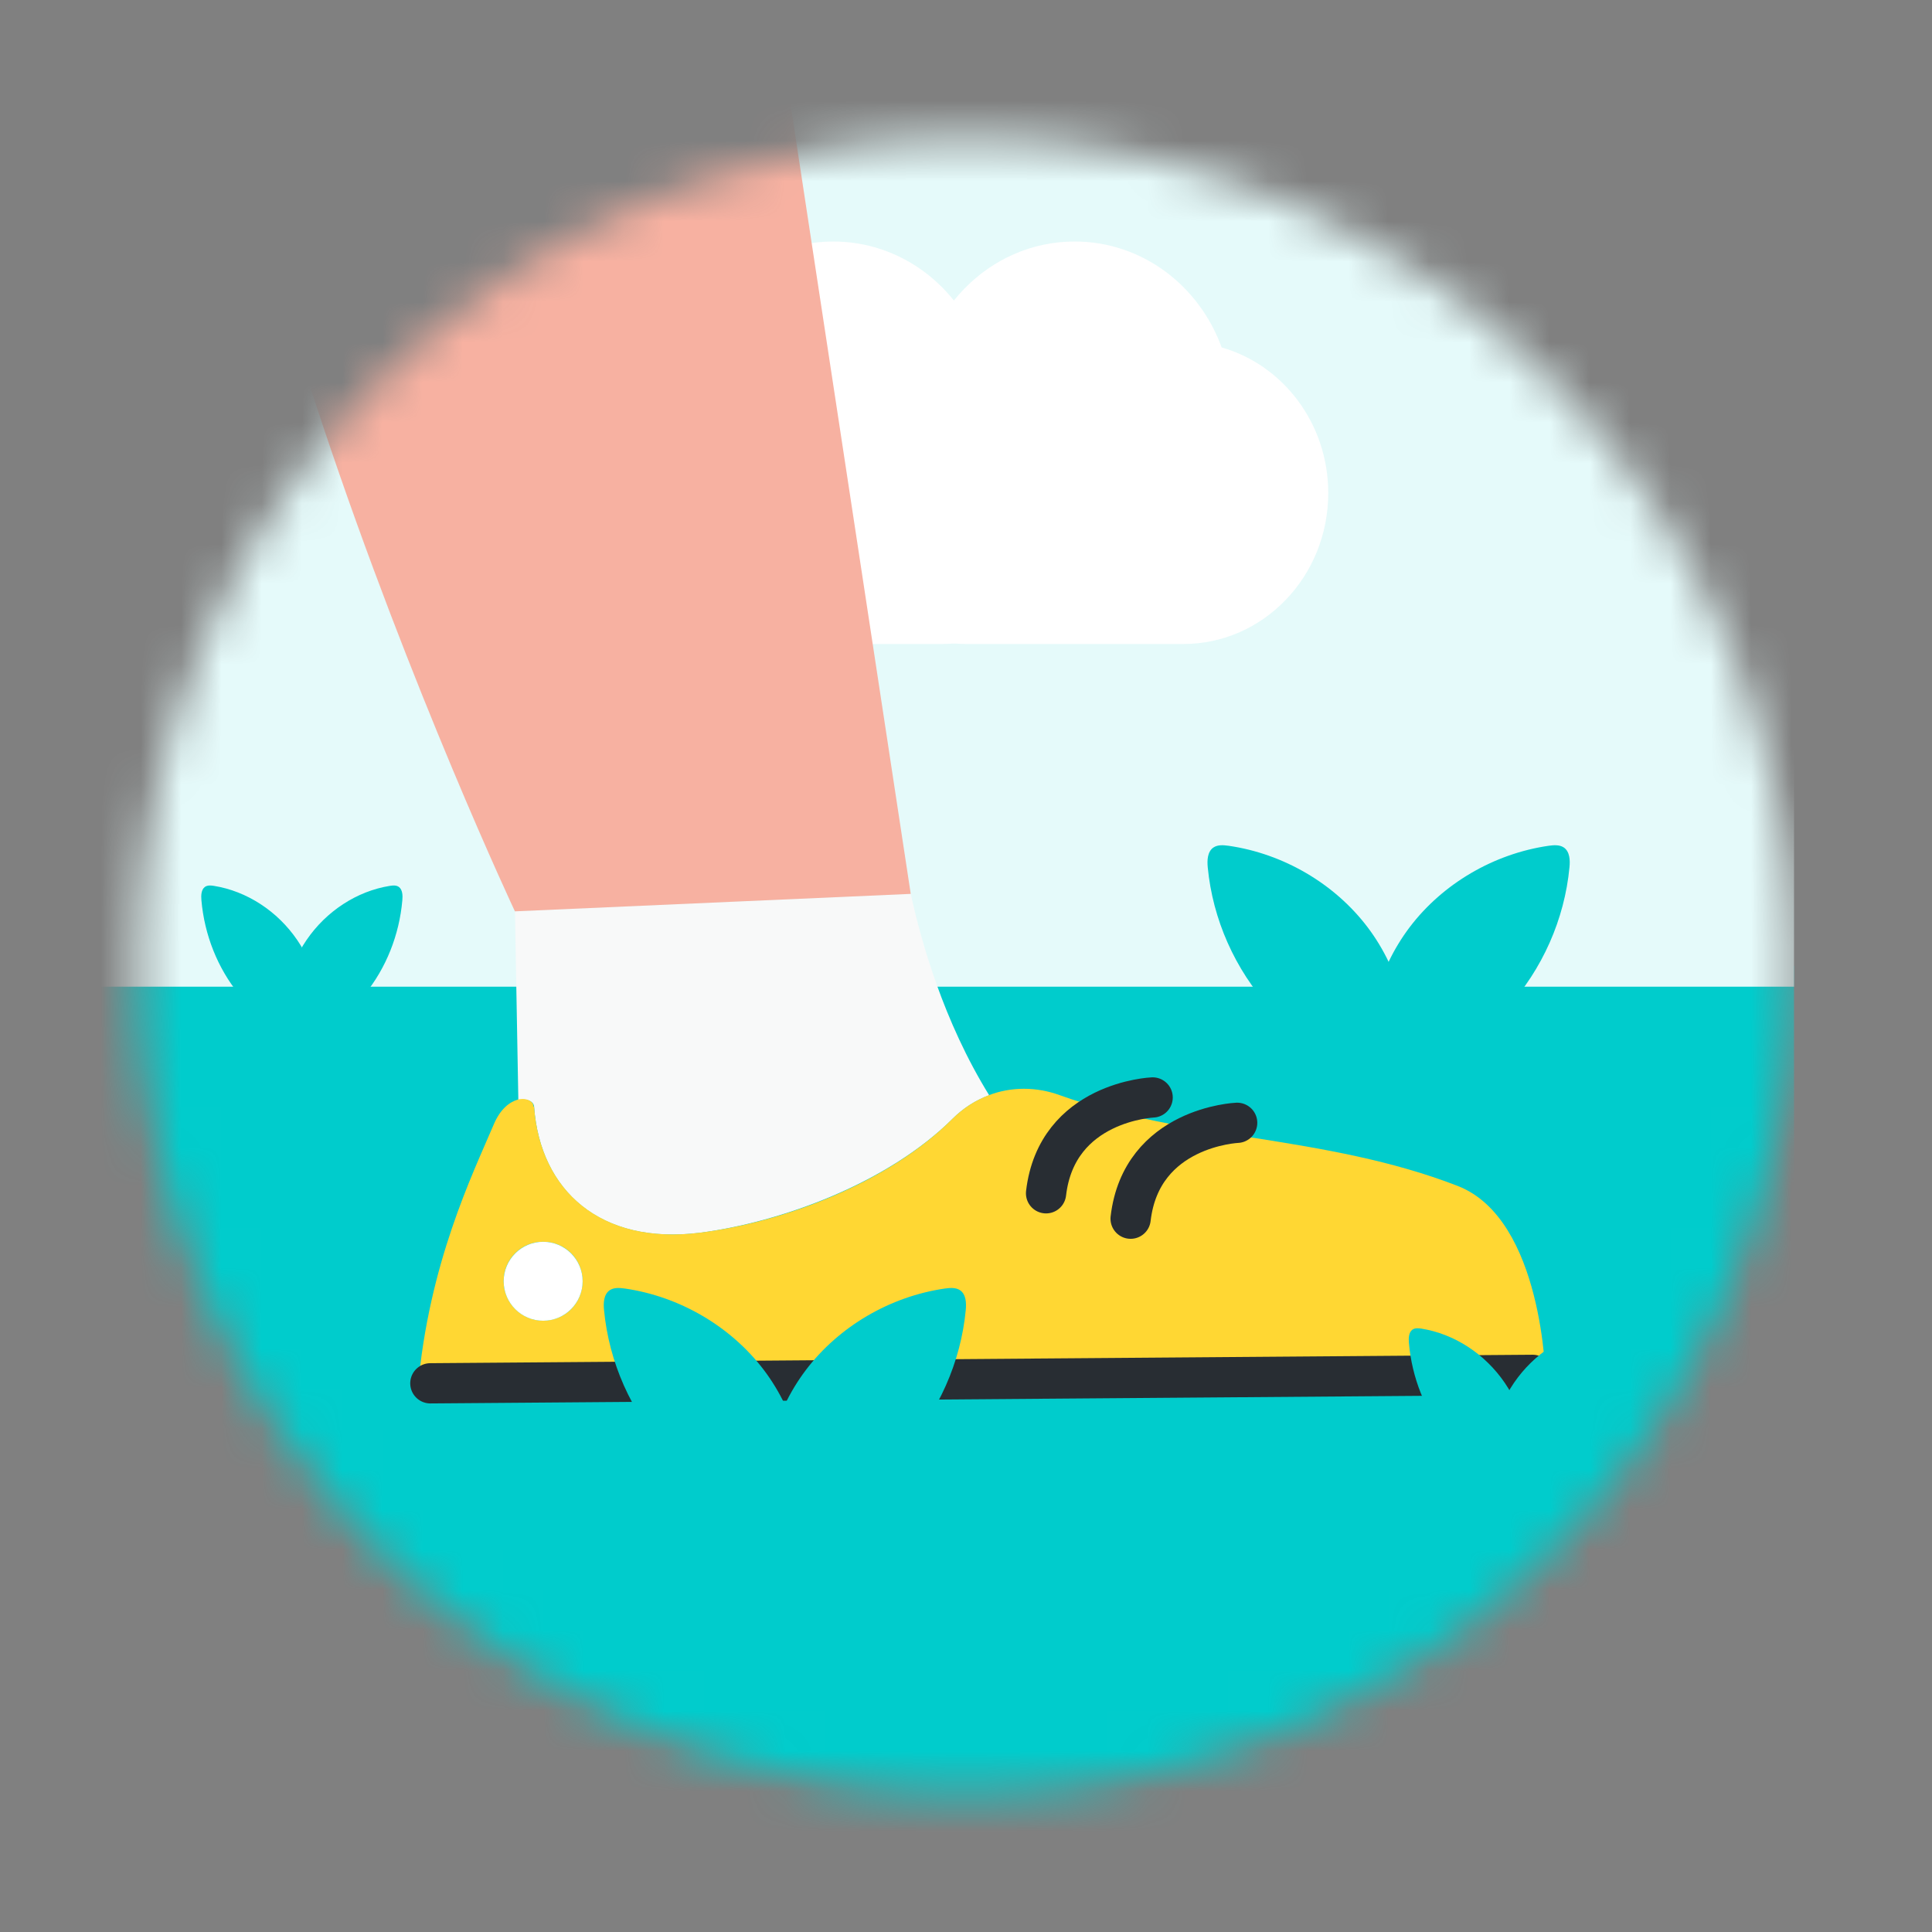
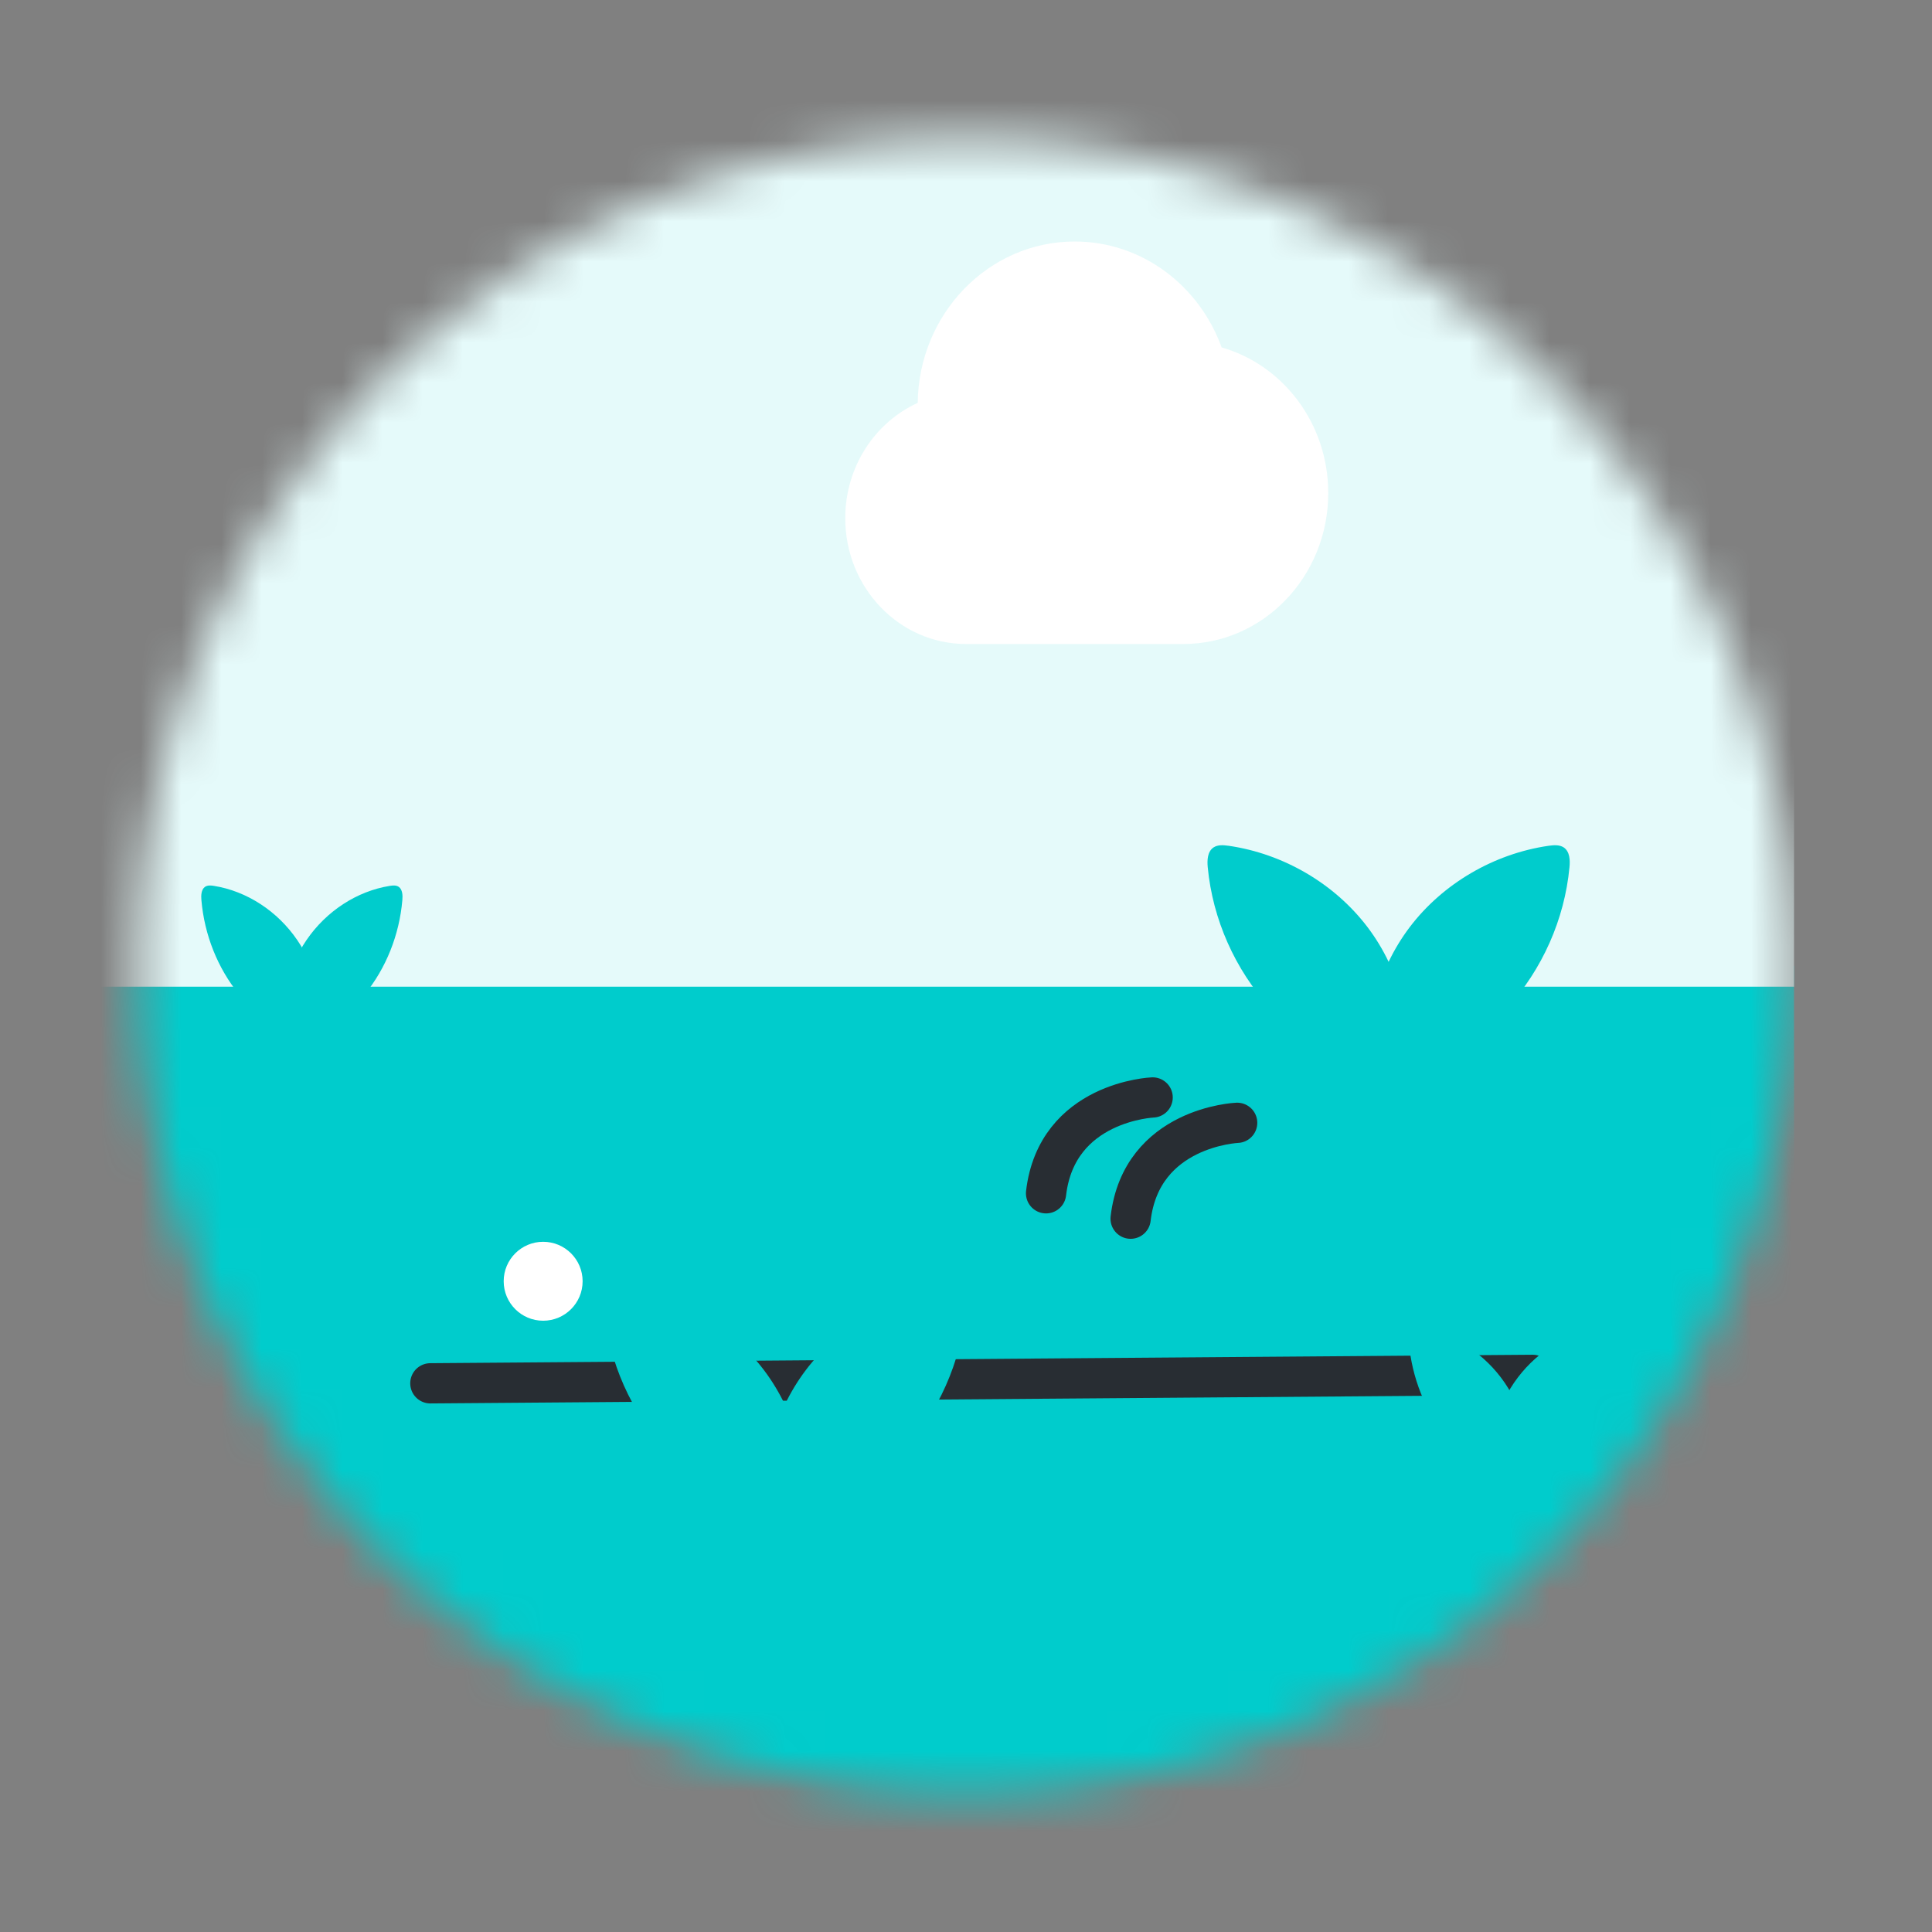
<svg xmlns="http://www.w3.org/2000/svg" width="48" height="48" viewBox="0 0 48 48" fill="none">
  <rect x="0" y="0" width="48" height="48" fill="#808080" stroke="none" />
  <mask id="mask0_3599_48326" style="mask-type:alpha" maskUnits="userSpaceOnUse" x="3" y="3" width="42" height="42">
    <circle cx="20.571" cy="20.571" r="20.571" transform="matrix(-1 0 0 1 44.572 3.428)" fill="#E5FAFA" />
  </mask>
  <g mask="url(#mask0_3599_48326)">
    <rect width="43.2" height="23.143" transform="matrix(-1 0 0 1 44.572 24)" fill="#00CCCC" />
    <rect width="43.2" height="23.143" transform="matrix(-1 0 0 1 44.572 1.371)" fill="#E5FAFA" />
    <path fill-rule="evenodd" clip-rule="evenodd" d="M22.8 10.01C22.827 7.791 24.563 6 26.7 6C28.371 6 29.796 7.095 30.351 8.632C31.878 9.067 33 10.522 33 12.25C33 14.321 31.388 16 29.4 16H24C22.343 16 21 14.601 21 12.875C21 11.593 21.741 10.492 22.8 10.01Z" fill="white" />
-     <path fill-rule="evenodd" clip-rule="evenodd" d="M16.8 10.01C16.827 7.791 18.563 6 20.7 6C22.371 6 23.796 7.095 24.351 8.632C25.878 9.067 27 10.522 27 12.25C27 14.321 25.388 16 23.4 16H18C16.343 16 15 14.601 15 12.875C15 11.593 15.741 10.492 16.8 10.01Z" fill="white" />
-     <path d="M24.575 27.21C24.238 27.336 23.93 27.532 23.664 27.798C22.053 29.395 19.42 30.362 17.389 30.628C14.923 30.936 13.424 29.591 13.27 27.504C13.27 27.364 13.088 27.28 12.878 27.336L12.794 22.643L17.711 22.426L22.628 22.209C22.88 23.372 23.44 25.375 24.575 27.21Z" fill="#F8F9F9" />
-     <path d="M13.213 -30.42L17.71 -10.094L22.627 22.208L12.793 22.642C12.793 22.642 2.525 0.818 5.299 -8.806L-5.179 -24.845C-5.179 -24.845 13.297 -29.636 13.213 -30.406V-30.42Z" fill="#F7B1A1" />
-     <path d="M13.27 27.503C13.424 29.576 14.922 30.934 17.388 30.626C19.419 30.374 22.052 29.408 23.663 27.797C23.93 27.531 24.238 27.334 24.574 27.208C25.12 26.998 25.751 26.998 26.325 27.208C29.449 28.329 32.923 28.189 36.215 29.464C38.344 30.29 38.4 34.268 38.4 34.268L10.384 34.478C10.65 31.397 11.743 29.169 12.261 27.951C12.429 27.545 12.667 27.377 12.863 27.32C13.073 27.264 13.255 27.363 13.255 27.488L13.27 27.503ZM12.513 31.831C12.513 32.363 12.947 32.812 13.494 32.812C14.04 32.812 14.474 32.377 14.474 31.831C14.474 31.285 14.04 30.851 13.494 30.851C12.947 30.851 12.513 31.285 12.513 31.831Z" fill="#FFD733" />
    <path d="M13.494 32.813C12.953 32.813 12.514 32.374 12.514 31.832C12.514 31.291 12.953 30.852 13.494 30.852C14.036 30.852 14.475 31.291 14.475 31.832C14.475 32.374 14.036 32.813 13.494 32.813Z" fill="white" />
    <path d="M10.692 34.368L38.078 34.158" stroke="#282D33" stroke-miterlimit="10" stroke-linecap="round" />
    <path d="M28.637 27.266C28.637 27.266 26.255 27.364 25.989 29.647" stroke="#282D33" stroke-linecap="round" stroke-linejoin="round" />
    <path d="M30.737 27.896C30.737 27.896 28.356 27.994 28.09 30.278" stroke="#282D33" stroke-linecap="round" stroke-linejoin="round" />
    <path d="M34.941 26.855C35.151 25.525 34.796 24.118 33.977 23.036C33.157 21.954 31.886 21.21 30.524 21.013C30.396 20.996 30.256 20.983 30.147 21.056C29.998 21.159 29.989 21.372 30.006 21.548C30.129 22.839 30.681 24.084 31.562 25.054C32.438 26.025 33.639 26.718 34.936 27" fill="#00CCCC" />
    <path d="M34.059 26.855C33.849 25.525 34.204 24.118 35.023 23.036C35.843 21.954 37.114 21.21 38.476 21.013C38.603 20.996 38.744 20.983 38.853 21.056C39.002 21.159 39.011 21.372 38.993 21.548C38.871 22.839 38.319 24.084 37.438 25.054C36.562 26.025 35.361 26.718 34.064 27" fill="#00CCCC" />
    <path d="M19.941 37.855C20.151 36.525 19.796 35.118 18.977 34.036C18.157 32.954 16.886 32.21 15.524 32.013C15.396 31.996 15.256 31.983 15.147 32.056C14.998 32.159 14.989 32.373 15.007 32.548C15.129 33.839 15.681 35.084 16.562 36.054C17.439 37.025 18.639 37.718 19.936 38" fill="#00CCCC" />
    <path d="M19.059 37.855C18.849 36.525 19.204 35.118 20.023 34.036C20.843 32.954 22.114 32.21 23.476 32.013C23.604 31.996 23.744 31.983 23.853 32.056C24.002 32.159 24.011 32.373 23.994 32.548C23.871 33.839 23.319 35.084 22.438 36.054C21.561 37.025 20.361 37.718 19.064 38" fill="#00CCCC" />
    <path d="M7.964 25.903C8.091 25.017 7.878 24.078 7.386 23.357C6.894 22.636 6.132 22.14 5.314 22.009C5.238 21.997 5.154 21.989 5.088 22.037C4.999 22.106 4.993 22.248 5.004 22.365C5.078 23.226 5.409 24.056 5.937 24.703C6.463 25.35 7.184 25.812 7.962 26" fill="#00CCCC" />
    <path d="M37.964 36.903C38.091 36.017 37.878 35.078 37.386 34.357C36.894 33.636 36.132 33.14 35.314 33.009C35.238 32.998 35.154 32.989 35.088 33.037C34.999 33.106 34.993 33.248 35.004 33.365C35.078 34.226 35.409 35.056 35.937 35.703C36.463 36.35 37.184 36.812 37.962 37" fill="#00CCCC" />
    <path d="M7.036 25.903C6.909 25.017 7.122 24.078 7.614 23.357C8.106 22.636 8.868 22.14 9.686 22.009C9.762 21.997 9.846 21.989 9.912 22.037C10.001 22.106 10.007 22.248 9.996 22.365C9.922 23.226 9.591 24.056 9.063 24.703C8.537 25.35 7.816 25.812 7.038 26" fill="#00CCCC" />
    <path d="M37.036 36.903C36.909 36.017 37.122 35.078 37.614 34.357C38.106 33.636 38.868 33.14 39.686 33.009C39.762 32.998 39.846 32.989 39.912 33.037C40.001 33.106 40.007 33.248 39.996 33.365C39.922 34.226 39.591 35.056 39.063 35.703C38.537 36.35 37.816 36.812 37.038 37" fill="#00CCCC" />
  </g>
</svg>